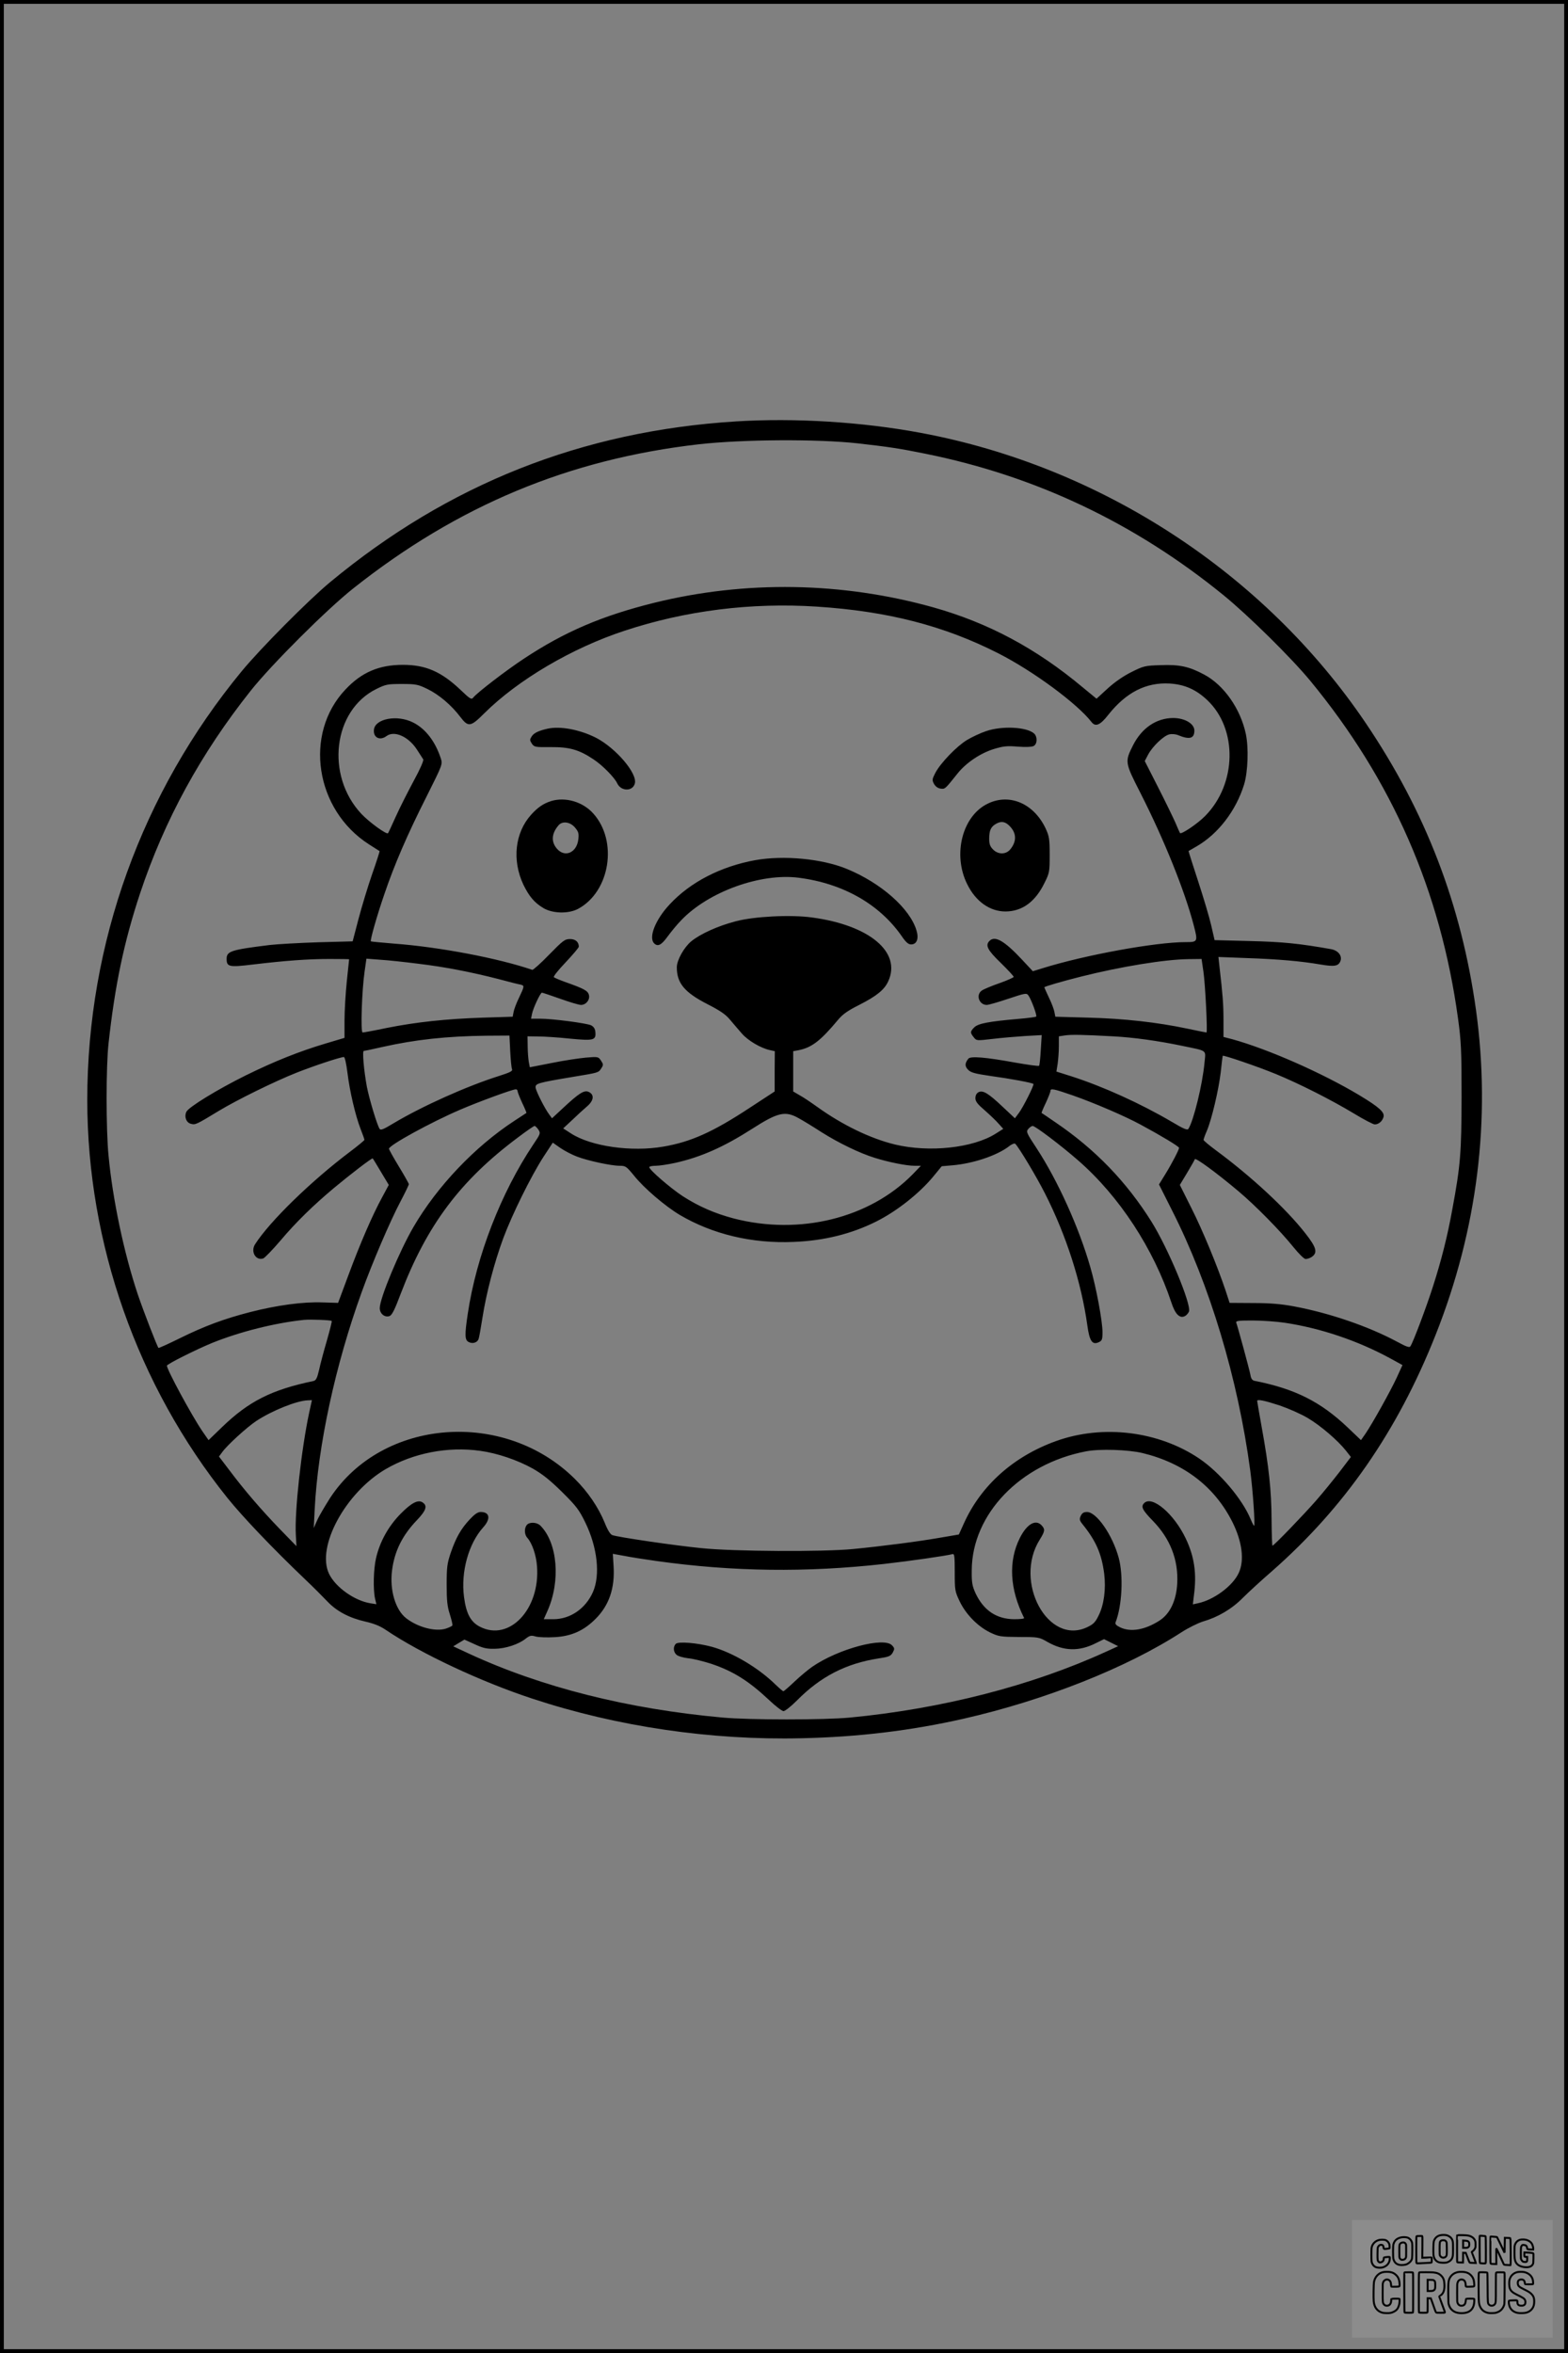
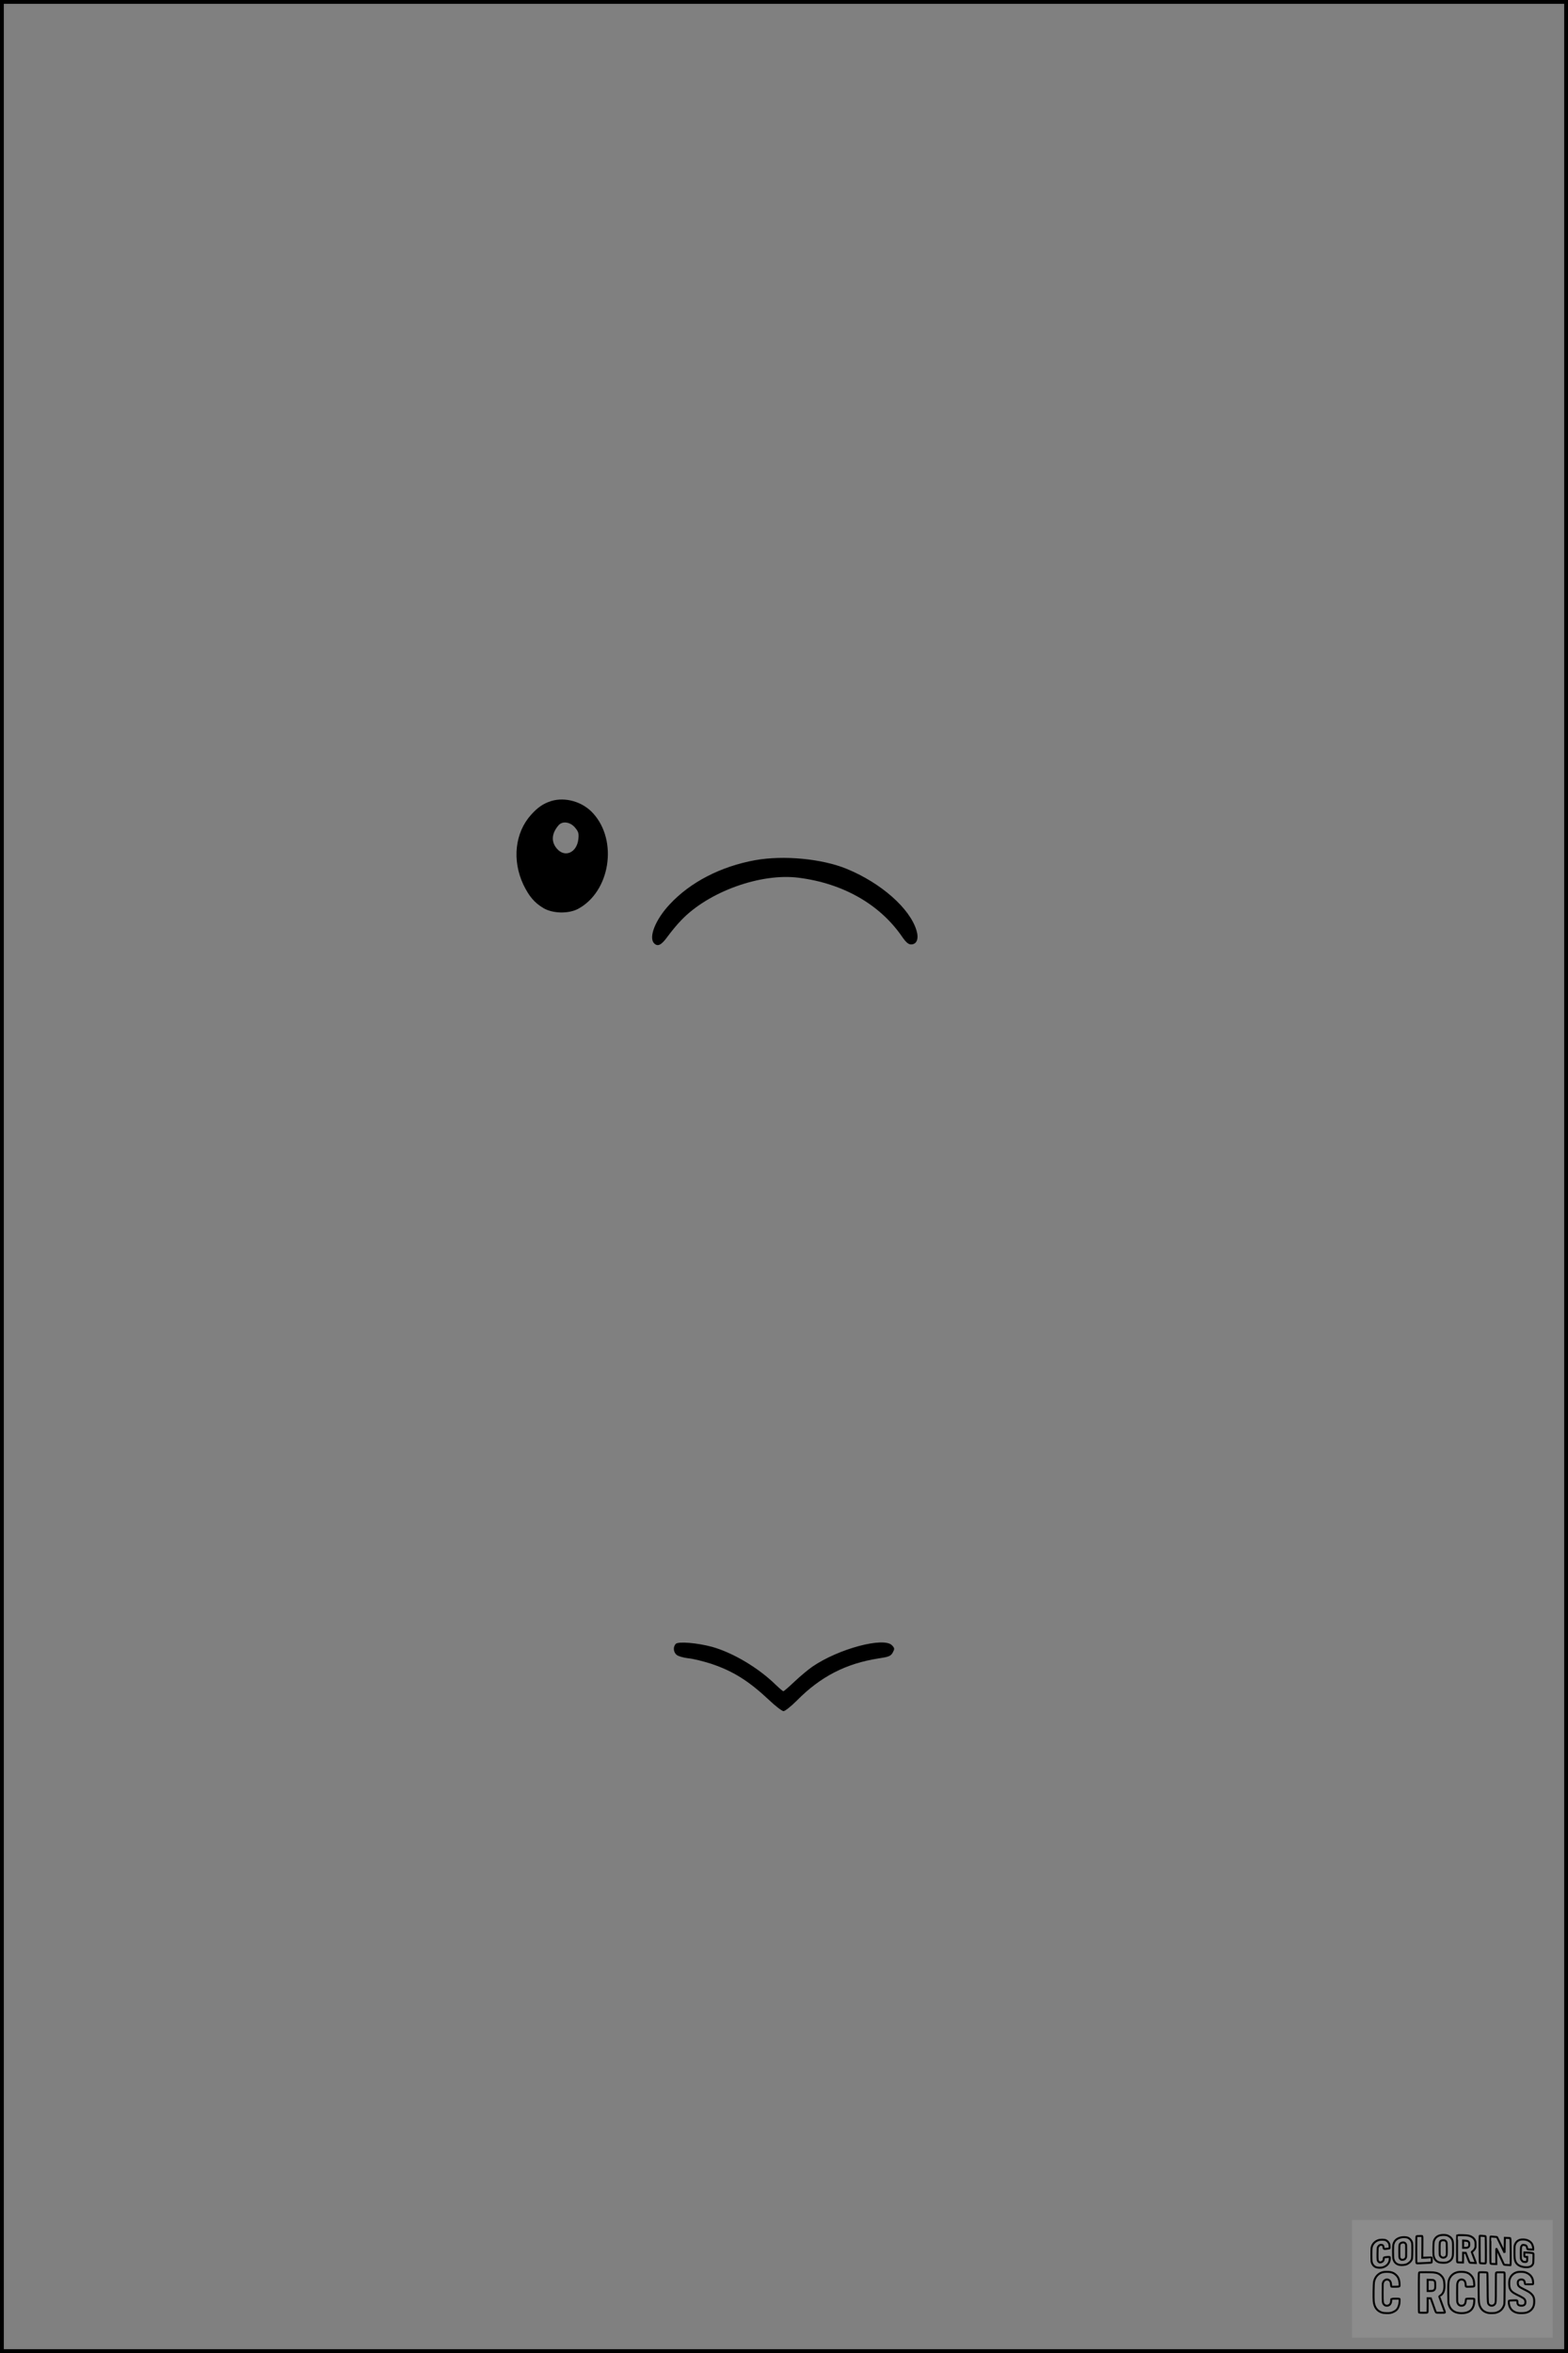
<svg xmlns="http://www.w3.org/2000/svg" version="1.0" width="1024pt" height="1536pt" viewBox="0 0 1024 1536" preserveAspectRatio="xMidYMid meet">
  <rect x="0" y="0" width="1024" height="1536" fill="#808080" stroke="none" />
  <g transform="translate(0.00 0.00) scale(1)">
    <g transform="translate(0,1536) scale(0.1,-0.1)" fill="#000000" stroke="none">
-       <path d="M4805 12609 c-1004 -63 -1877 -409 -2650 -1050 -141 -117 -453 -431 -576 -580 -653 -792 -1009 -1778 -1009 -2799 0 -937 327 -1865 915 -2598 100 -124 292 -326 510 -534 50 -47 113 -111 142 -141 62 -66 145 -109 251 -133 53 -12 94 -28 132 -54 228 -154 620 -338 958 -449 552 -182 1164 -272 1757 -258 371 8 716 50 1056 127 533 121 1069 334 1425 565 45 29 108 60 140 70 97 28 188 81 261 155 37 37 122 115 188 172 475 417 821 915 1070 1543 274 690 363 1410 264 2123 -96 687 -328 1292 -720 1872 -661 978 -1727 1674 -2904 1894 -386 72 -822 99 -1210 75z m795 -143 c206 -23 282 -35 444 -68 719 -145 1367 -452 1946 -923 162 -132 442 -408 566 -558 536 -650 852 -1374 966 -2207 20 -145 23 -207 23 -510 -1 -368 -7 -447 -61 -737 -31 -172 -71 -330 -125 -498 -40 -127 -130 -367 -148 -393 -6 -11 -26 -4 -92 32 -184 98 -437 185 -668 228 -84 16 -158 22 -269 22 l-152 1 -26 80 c-52 155 -149 392 -224 540 l-75 150 47 78 c26 43 49 84 51 90 4 12 141 -88 287 -211 109 -92 268 -253 356 -362 33 -41 68 -76 78 -78 9 -2 28 4 41 12 42 28 33 62 -41 156 -126 161 -354 372 -586 543 -43 32 -78 61 -78 66 0 5 9 31 21 58 32 75 77 266 91 383 6 58 12 106 13 108 5 6 230 -71 347 -119 153 -63 361 -168 512 -259 64 -39 124 -70 134 -70 25 0 49 20 57 48 9 31 -27 64 -160 144 -241 144 -592 299 -827 364 l-58 15 0 112 c0 103 -5 163 -26 346 l-7 64 182 -7 c206 -7 356 -20 484 -42 94 -16 120 -11 132 26 10 33 -18 66 -62 74 -208 37 -318 48 -530 53 l-231 6 -22 96 c-12 53 -51 183 -86 290 -35 107 -63 195 -62 196 2 1 24 13 49 28 144 82 261 235 314 407 25 83 30 240 11 329 -35 165 -144 320 -273 388 -97 52 -161 66 -283 61 -102 -3 -111 -5 -191 -45 -54 -27 -110 -66 -156 -108 l-72 -66 -90 74 c-305 255 -617 421 -975 522 -597 167 -1228 177 -1824 30 -342 -85 -585 -189 -851 -365 -114 -75 -303 -220 -330 -253 -12 -16 -20 -11 -85 51 -125 118 -226 162 -375 162 -156 0 -270 -49 -375 -161 -274 -289 -198 -786 154 -1011 36 -23 67 -43 69 -44 1 -2 -20 -69 -49 -151 -28 -81 -68 -213 -89 -293 l-38 -145 -224 -6 c-123 -4 -267 -12 -319 -18 -250 -31 -280 -40 -280 -90 0 -53 16 -56 173 -37 211 25 357 36 500 36 70 0 127 -1 127 -2 0 -2 -7 -66 -15 -143 -8 -77 -15 -192 -15 -255 l0 -115 -124 -37 c-171 -51 -332 -115 -521 -208 -184 -91 -375 -208 -388 -238 -15 -33 0 -71 30 -78 29 -8 35 -5 183 85 118 71 361 191 510 250 117 46 284 101 306 101 6 0 16 -46 23 -102 15 -123 52 -280 86 -368 14 -35 25 -67 25 -71 0 -3 -43 -39 -95 -78 -251 -189 -522 -452 -619 -603 -31 -48 4 -109 53 -93 9 3 60 55 112 116 102 121 215 231 350 344 108 90 249 198 253 193 2 -1 26 -41 54 -88 l51 -85 -43 -80 c-63 -115 -144 -302 -221 -510 l-67 -180 -101 3 c-127 5 -297 -18 -473 -63 -171 -44 -298 -91 -462 -172 -73 -36 -135 -64 -137 -62 -9 10 -97 237 -135 349 -90 269 -164 618 -191 905 -17 168 -17 587 0 735 42 381 101 662 206 979 160 480 397 913 723 1323 136 171 496 530 669 667 684 542 1410 844 2258 941 286 32 773 35 1035 6z m-265 -1066 c463 -30 831 -125 1185 -305 228 -116 515 -328 608 -448 26 -34 57 -21 110 47 116 146 246 213 401 204 97 -6 172 -39 245 -108 200 -189 193 -548 -14 -757 -49 -50 -156 -122 -164 -111 -1 1 -15 32 -30 68 -16 36 -67 141 -114 233 l-86 169 23 44 c29 53 100 121 137 130 16 4 41 2 58 -5 75 -31 106 -22 106 30 0 45 -63 82 -139 82 -110 -1 -203 -65 -260 -175 -56 -111 -56 -113 47 -315 156 -307 289 -639 347 -860 29 -111 28 -113 -53 -113 -196 0 -656 -84 -932 -170 l-65 -20 -70 75 c-116 124 -177 159 -213 123 -29 -29 -13 -60 73 -143 47 -46 85 -87 85 -92 0 -4 -42 -23 -93 -41 -52 -18 -104 -40 -115 -48 -41 -28 -18 -94 32 -94 12 0 75 18 140 40 111 37 120 39 132 22 18 -24 58 -131 51 -138 -3 -3 -54 -10 -114 -15 -196 -17 -264 -30 -290 -55 -28 -28 -28 -35 -4 -65 18 -23 19 -23 122 -11 57 7 153 15 213 19 l109 6 -6 -97 c-3 -54 -8 -100 -11 -103 -3 -4 -72 6 -153 20 -197 36 -295 44 -309 26 -24 -30 -24 -50 -1 -73 18 -18 45 -25 147 -40 125 -17 272 -44 279 -52 6 -6 -67 -152 -95 -189 l-26 -35 -80 75 c-95 90 -130 110 -158 95 -13 -7 -20 -21 -20 -39 0 -21 14 -39 63 -81 34 -30 75 -69 90 -87 l29 -32 -49 -31 c-148 -94 -434 -125 -659 -71 -160 39 -342 127 -505 244 -42 30 -95 66 -118 78 l-41 24 0 131 0 132 33 6 c88 17 145 61 261 200 29 35 63 59 137 96 114 58 165 99 190 155 87 190 -124 366 -499 416 -139 19 -376 7 -497 -25 -116 -30 -231 -82 -291 -131 -47 -39 -94 -123 -94 -169 0 -104 50 -164 200 -241 82 -42 118 -66 147 -101 21 -25 56 -66 78 -91 40 -46 123 -95 183 -108 l32 -7 -1 -131 0 -132 -162 -106 c-240 -158 -384 -223 -565 -254 -208 -36 -471 1 -603 86 l-51 33 59 55 c32 31 75 70 96 88 45 38 50 77 12 95 -30 14 -64 -8 -170 -107 l-70 -65 -17 23 c-28 36 -86 150 -90 176 -3 28 9 32 242 71 169 28 168 27 186 55 15 23 15 27 -1 51 -17 26 -19 27 -99 20 -44 -4 -145 -19 -223 -35 l-143 -28 -7 36 c-3 20 -7 65 -7 101 l-1 65 70 -1 c39 0 132 -6 207 -14 156 -15 171 -11 166 44 -2 21 -11 34 -28 43 -31 14 -251 43 -332 43 l-60 0 6 30 c7 38 55 140 65 140 4 0 58 -18 120 -40 61 -22 122 -40 135 -40 33 0 60 33 52 65 -7 28 -32 41 -156 85 -36 13 -69 27 -73 31 -5 4 30 48 77 97 47 50 86 96 86 102 0 31 -22 50 -57 50 -34 0 -46 -9 -137 -102 -55 -57 -105 -101 -110 -99 -222 76 -606 149 -901 171 -82 7 -151 13 -153 15 -6 6 39 166 87 305 66 195 151 392 278 643 102 204 104 208 92 245 -36 112 -101 196 -182 236 -103 52 -247 25 -255 -47 -6 -52 39 -74 82 -42 51 38 143 -3 198 -87 19 -29 38 -59 42 -65 4 -8 -22 -67 -62 -140 -38 -71 -91 -175 -117 -233 -26 -58 -49 -107 -51 -109 -9 -11 -123 72 -174 126 -236 252 -185 677 99 816 61 30 73 32 166 32 92 0 105 -3 167 -33 74 -36 156 -105 214 -182 52 -68 67 -66 156 23 219 218 573 427 918 540 397 131 825 185 1255 157z m-2604 -2331 c175 -21 344 -54 524 -100 66 -18 130 -34 143 -36 28 -7 28 -9 -8 -85 -17 -34 -33 -77 -36 -94 l-6 -31 -194 -6 c-242 -8 -436 -29 -627 -67 -81 -17 -152 -30 -159 -30 -14 0 -5 275 13 398 l12 84 91 -7 c50 -3 161 -15 247 -26z m5128 -51 c12 -80 28 -398 20 -398 -3 0 -58 11 -124 25 -199 42 -415 66 -647 72 l-216 6 -6 31 c-3 17 -19 60 -36 94 -16 35 -30 65 -30 67 0 5 113 38 240 70 263 66 546 112 701 114 l86 1 12 -82z m-589 -423 c132 -7 291 -29 445 -61 176 -37 159 -24 151 -112 -13 -141 -71 -378 -105 -431 -7 -10 -30 -1 -107 45 -206 121 -449 231 -657 298 l-98 31 8 50 c4 28 8 79 8 115 l0 65 40 6 c40 6 113 5 315 -6z m-3938 -97 c3 -57 8 -110 12 -118 5 -12 -14 -21 -86 -44 -209 -66 -499 -196 -687 -308 -66 -40 -85 -48 -92 -37 -17 26 -67 194 -83 274 -20 109 -31 235 -20 235 5 0 59 11 119 25 218 49 422 71 681 74 l151 1 5 -102z m48 -260 c0 -7 14 -42 30 -77 17 -35 29 -65 28 -66 -2 -1 -37 -24 -78 -51 -259 -169 -505 -428 -660 -694 -92 -158 -220 -465 -220 -529 0 -37 33 -63 64 -52 16 6 34 42 73 146 171 448 390 740 767 1021 54 41 102 74 107 74 5 0 16 -11 25 -24 15 -24 14 -27 -34 -98 -211 -316 -371 -728 -427 -1103 -21 -139 -20 -172 5 -185 25 -14 56 -5 65 18 4 9 15 73 26 142 25 159 76 355 136 518 57 153 180 403 262 530 l61 93 50 -35 c28 -19 76 -44 108 -56 70 -27 223 -60 279 -60 39 0 44 -4 95 -66 64 -80 201 -197 296 -254 215 -127 474 -189 746 -177 200 8 378 53 538 133 136 68 283 185 373 294 l55 67 69 6 c134 11 290 63 369 123 18 15 37 22 42 18 27 -28 140 -217 194 -324 139 -273 238 -581 277 -862 14 -102 32 -129 74 -110 22 10 25 18 25 66 0 71 -41 293 -80 426 -74 258 -212 563 -350 774 -68 103 -70 109 -54 127 9 11 22 19 28 19 17 0 186 -128 297 -225 269 -234 492 -576 609 -928 25 -77 55 -106 89 -88 11 6 22 20 26 30 15 49 -136 411 -245 586 -163 260 -366 471 -625 647 -49 34 -91 62 -93 63 -1 1 11 31 28 66 16 35 30 70 30 77 0 19 20 15 147 -29 142 -50 340 -135 443 -191 130 -70 250 -142 250 -151 0 -12 -46 -101 -91 -174 l-40 -65 84 -167 c247 -486 432 -1102 512 -1701 17 -128 33 -360 25 -360 -3 0 -13 20 -23 44 -54 130 -200 303 -334 394 -266 180 -630 225 -936 115 -276 -99 -489 -288 -601 -535 l-34 -75 -123 -21 c-143 -25 -375 -55 -569 -74 -198 -19 -780 -16 -990 6 -174 17 -547 72 -581 85 -13 4 -31 33 -50 81 -41 100 -109 201 -195 286 -461 457 -1257 395 -1598 -124 -34 -54 -73 -119 -85 -147 l-22 -50 6 120 c21 418 135 945 307 1420 68 189 187 467 254 593 30 57 54 107 54 112 0 4 -29 56 -65 115 -36 59 -65 112 -65 116 0 23 274 173 465 255 116 50 341 133 363 133 6 1 12 -5 12 -11z m1835 -177 c28 -15 95 -56 149 -91 114 -72 251 -138 348 -168 92 -29 209 -52 260 -52 l42 0 -54 -56 c-282 -287 -739 -399 -1168 -288 -125 33 -230 79 -334 146 -82 54 -218 172 -218 189 0 5 19 9 43 9 23 0 80 9 127 19 169 38 317 104 503 223 167 107 215 118 302 69z m-3049 -1324 c3 -2 -12 -60 -31 -127 -20 -68 -43 -154 -51 -192 -13 -55 -20 -69 -37 -73 -273 -57 -422 -132 -597 -301 l-88 -85 -41 59 c-70 103 -231 401 -231 427 0 10 185 103 294 148 183 74 411 131 601 151 44 4 175 -1 181 -7z m6226 -12 c232 -35 473 -116 685 -231 l82 -45 -38 -83 c-42 -90 -157 -296 -203 -364 l-30 -43 -87 83 c-177 168 -344 252 -607 304 -16 3 -24 14 -28 39 -7 37 -82 312 -92 339 -5 14 8 16 107 16 63 0 158 -7 211 -15z m-6373 -587 c-51 -238 -96 -647 -87 -798 l4 -73 -111 114 c-123 128 -229 251 -328 383 l-67 88 20 27 c31 45 161 163 222 204 104 69 267 134 339 136 l26 1 -18 -82z m6339 47 c58 -20 140 -56 183 -82 83 -49 196 -146 249 -213 l32 -41 -73 -96 c-41 -53 -109 -137 -153 -187 -82 -94 -277 -296 -286 -296 -3 0 -5 78 -6 173 -1 185 -17 341 -65 604 -16 89 -29 165 -29 168 0 13 50 2 148 -30z m-5221 -296 c110 -15 243 -60 343 -116 63 -36 112 -75 191 -153 94 -93 111 -116 152 -200 79 -163 98 -342 49 -453 -48 -108 -148 -177 -259 -177 l-62 0 25 56 c86 194 65 443 -47 555 -23 23 -72 25 -89 4 -17 -21 -16 -62 3 -83 32 -35 59 -114 64 -187 21 -279 -181 -493 -373 -394 -61 31 -90 87 -104 196 -21 163 30 346 125 452 51 56 44 101 -16 101 -19 0 -39 -14 -71 -48 -58 -62 -90 -119 -124 -217 -24 -71 -27 -94 -27 -210 0 -105 4 -142 21 -194 11 -36 19 -68 16 -72 -2 -4 -21 -13 -41 -20 -68 -22 -182 7 -260 67 -70 54 -109 183 -93 311 16 127 67 230 163 330 61 64 70 94 36 116 -30 19 -73 -4 -144 -76 -79 -81 -134 -180 -159 -287 -17 -72 -20 -204 -7 -264 l9 -38 -39 6 c-104 17 -227 104 -270 192 -85 176 107 530 370 684 181 105 405 149 618 119z m4323 -14 c270 -65 472 -219 588 -450 64 -128 80 -250 42 -332 -38 -85 -164 -178 -268 -199 l-32 -7 7 59 c19 142 3 252 -53 370 -76 161 -220 284 -272 232 -23 -23 -12 -45 57 -116 113 -116 167 -254 159 -408 -6 -112 -47 -199 -116 -243 -95 -61 -188 -77 -257 -44 -25 12 -34 22 -30 32 43 109 52 306 21 421 -40 149 -145 300 -207 300 -22 0 -32 -7 -41 -25 -10 -22 -8 -30 10 -53 90 -111 126 -195 143 -325 12 -100 -1 -201 -36 -272 -21 -44 -35 -58 -73 -76 -257 -125 -486 296 -311 572 33 53 35 66 12 91 -39 43 -97 10 -143 -82 -76 -151 -66 -335 28 -522 2 -5 -27 -8 -65 -8 -115 1 -199 57 -252 169 -22 49 -26 69 -25 151 2 366 317 694 747 776 88 17 274 11 367 -11z m-3173 -705 c499 -70 979 -76 1488 -19 168 19 411 54 445 64 13 4 15 -13 15 -118 0 -117 1 -125 32 -190 40 -84 117 -163 198 -203 57 -27 67 -29 190 -30 127 0 131 -1 185 -32 107 -61 208 -64 319 -7 l51 25 46 -23 46 -23 -79 -36 c-485 -222 -1074 -373 -1673 -430 -169 -16 -651 -16 -830 0 -620 56 -1184 198 -1659 418 l-101 47 36 22 37 22 66 -30 c54 -25 78 -31 131 -30 72 1 157 29 204 67 26 20 35 22 65 13 20 -5 75 -7 124 -4 108 6 189 42 265 118 90 89 128 202 119 345 l-5 81 72 -13 c39 -8 135 -23 213 -34z" />
-       <path d="M3575 10603 c-57 -13 -87 -27 -102 -49 -14 -22 -14 -26 0 -48 16 -23 21 -24 124 -23 122 1 185 -17 279 -80 57 -37 138 -119 155 -157 25 -53 102 -53 115 0 17 66 -124 230 -252 297 -106 54 -235 79 -319 60z" />
-       <path d="M6439 10587 c-36 -12 -91 -38 -123 -57 -68 -41 -172 -149 -207 -214 -22 -43 -23 -48 -9 -74 10 -17 26 -28 43 -30 29 -4 29 -3 109 97 56 71 151 135 240 162 59 18 85 21 155 15 52 -4 91 -2 103 4 25 13 26 61 3 82 -49 43 -209 51 -314 15z" />
      <path d="M3600 10131 c-51 -16 -88 -41 -132 -90 -105 -117 -125 -296 -50 -456 37 -76 72 -118 131 -153 61 -36 164 -38 226 -5 209 112 262 443 99 623 -68 76 -181 109 -274 81z m155 -173 c23 -27 26 -39 22 -76 -10 -89 -89 -123 -141 -61 -38 45 -34 99 12 152 25 29 76 22 107 -15z" />
-       <path d="M6455 10116 c-170 -78 -236 -334 -138 -529 56 -113 148 -177 250 -177 109 1 194 63 254 186 33 66 34 73 34 184 0 103 -3 121 -26 171 -76 162 -233 231 -374 165z m142 -152 c42 -45 42 -97 2 -147 -28 -36 -80 -37 -114 -2 -19 19 -25 35 -25 70 0 56 12 80 48 99 33 18 60 12 89 -20z" />
      <path d="M4932 9745 c-225 -41 -423 -143 -558 -288 -94 -100 -140 -217 -102 -255 24 -24 48 -11 89 46 23 31 62 79 88 105 177 186 520 310 769 277 287 -37 525 -172 670 -380 28 -41 44 -55 62 -55 37 0 52 37 35 92 -43 143 -231 309 -455 401 -163 67 -413 90 -598 57z" />
      <path d="M4413 4629 c-18 -19 -16 -53 5 -71 9 -9 44 -19 77 -23 33 -3 100 -20 150 -36 143 -48 245 -112 377 -236 42 -40 85 -73 95 -73 10 0 50 32 88 70 154 156 320 241 532 274 67 10 80 15 93 38 13 24 13 29 -4 47 -52 58 -351 -22 -521 -139 -26 -18 -78 -61 -115 -96 -37 -35 -70 -64 -74 -64 -4 0 -26 19 -49 41 -114 112 -281 211 -418 249 -97 26 -220 36 -236 19z" />
    </g>
  </g>
  <rect x="0.0" y="0.0" width="1024.0" height="1536.0" fill="none" stroke="black" stroke-width="5" />
  <g transform="translate(882.93 1449.20) scale(0.128)" opacity="1.0">
    <rect x="0" y="0" width="1024.0" height="600.0" fill="white" fill-opacity="0.1" />
    <g transform="translate(0,650) scale(0.1,-0.1)" stroke="none">
      <path fill="none" stroke="#000000" stroke-width="100" d="M4491 5720 c-164 -43 -269 -147 -319 -315 -19 -65 -29 -577 -13 -693 25 -190 116 -310 276 -367 63 -23 284 -32 370 -16 122 22 249 110 294 205 51 104 56 150 56 496 0 341 -4 385 -48 478 -46 100 -156 184 -282 217 -83 21 -241 19 -334 -5z m270 -273 c19 -12 43 -40 54 -62 18 -37 20 -64 23 -320 5 -339 -1 -384 -56 -436 -87 -82 -235 -56 -289 51 -22 43 -23 53 -23 335 0 314 7 370 52 412 34 32 66 42 139 42 53 1 73 -4 100 -22z" />
      <path fill="none" stroke="#000000" stroke-width="100" d="M5367 5723 c-4 -3 -7 -311 -7 -683 0 -618 1 -679 17 -691 12 -10 51 -14 152 -14 l136 0 3 248 2 248 67 -3 67 -3 34 -85 c18 -47 58 -152 89 -235 30 -82 63 -158 73 -168 14 -15 40 -19 165 -24 l148 -6 -5 34 c-4 19 -49 143 -102 276 -53 133 -96 246 -96 251 0 6 15 19 33 31 53 33 104 92 134 156 27 57 28 67 27 195 0 115 -4 144 -23 193 -31 80 -76 135 -148 183 -83 56 -166 82 -303 94 -129 11 -453 14 -463 3z m541 -300 c55 -27 77 -73 77 -163 0 -61 -4 -82 -23 -111 -34 -55 -73 -69 -191 -69 l-101 0 0 187 0 186 101 -6 c66 -4 114 -12 137 -24z" />
      <path fill="none" stroke="#000000" stroke-width="100" d="M6514 5685 c-4 -9 -5 -320 -2 -690 3 -511 7 -678 16 -687 19 -19 273 -30 291 -13 11 11 13 126 12 675 -1 364 -6 672 -11 685 -11 28 -27 31 -187 40 -99 6 -114 5 -119 -10z" />
      <path fill="none" stroke="#000000" stroke-width="100" d="M3355 5683 c-27 -3 -55 -9 -62 -15 -10 -8 -13 -150 -13 -683 0 -592 2 -674 15 -685 12 -10 52 -11 173 -6 362 15 578 29 590 38 8 7 12 46 12 129 0 108 -2 119 -20 129 -11 6 -24 9 -28 7 -4 -3 -103 -8 -221 -12 l-214 -7 5 545 c4 384 2 549 -5 556 -11 11 -120 12 -232 4z" />
      <path fill="none" stroke="#000000" stroke-width="100" d="M7067 5654 c-4 -4 -7 -310 -7 -680 0 -625 1 -673 18 -692 15 -18 31 -21 152 -24 l134 -3 -3 400 c-2 277 1 397 8 390 11 -11 153 -311 251 -530 96 -215 128 -281 142 -292 7 -6 82 -14 165 -17 l153 -7 11 28 c14 34 3 1333 -11 1347 -5 5 -70 11 -144 14 l-136 5 -1 -54 c-1 -30 -5 -200 -8 -379 l-6 -325 -73 150 c-40 83 -123 256 -184 385 -61 129 -117 242 -125 252 -11 12 -40 18 -121 22 -59 4 -130 9 -157 12 -28 3 -54 2 -58 -2z" />
      <path fill="none" stroke="#000000" stroke-width="100" d="M2507 5614 c-220 -49 -342 -159 -394 -357 -24 -91 -24 -641 0 -740 57 -233 232 -339 510 -310 56 6 127 21 158 33 76 29 187 114 226 174 64 95 67 114 71 505 2 232 -1 371 -8 404 -27 126 -116 235 -228 278 -74 29 -236 35 -335 13z m191 -281 c15 -11 36 -35 47 -54 19 -32 20 -52 20 -349 0 -309 0 -316 -23 -362 -31 -62 -75 -89 -155 -95 -53 -4 -67 -2 -97 19 -19 13 -44 41 -55 63 -19 37 -20 60 -20 350 0 337 2 351 60 405 54 51 169 63 223 23z" />
      <path fill="none" stroke="#000000" stroke-width="100" d="M8568 5491 c-133 -43 -219 -134 -262 -280 -13 -45 -16 -107 -16 -343 0 -320 9 -395 60 -506 73 -156 258 -255 506 -269 191 -11 324 47 376 165 19 42 22 70 26 288 4 209 3 242 -11 256 -19 18 -186 38 -347 41 l-105 2 -3 -95 c-1 -52 2 -102 7 -109 6 -10 33 -16 75 -19 l66 -4 0 -105 c0 -98 -1 -105 -26 -130 -23 -23 -31 -25 -99 -21 -64 3 -79 7 -112 34 -21 16 -49 52 -63 80 -25 49 -25 51 -25 324 0 303 6 348 56 402 28 29 32 30 99 26 105 -6 152 -50 167 -158 8 -53 9 -54 48 -62 22 -5 90 -10 150 -11 l110 -2 3 43 c4 52 -30 180 -66 245 -53 99 -179 183 -317 212 -96 20 -226 18 -297 -4z" />
      <path fill="none" stroke="#000000" stroke-width="100" d="M1390 5484 c-203 -45 -359 -207 -390 -404 -13 -83 -13 -616 0 -694 20 -123 100 -235 203 -281 98 -45 271 -51 387 -13 211 67 340 238 340 451 0 54 -3 69 -17 74 -24 9 -264 -15 -280 -28 -7 -7 -13 -31 -13 -60 0 -56 -13 -95 -43 -128 -31 -34 -95 -61 -144 -61 -35 0 -48 6 -77 35 -52 52 -58 99 -54 423 3 257 5 280 24 323 42 89 120 132 202 109 53 -14 72 -42 81 -120 11 -90 15 -92 150 -79 62 6 125 15 138 20 25 9 25 10 21 107 -3 82 -9 106 -33 155 -33 68 -97 130 -163 160 -60 27 -235 33 -332 11z" />
      <path fill="none" stroke="#000000" stroke-width="100" d="M1600 3845 c-239 -44 -424 -235 -476 -495 -22 -109 -33 -831 -15 -1000 31 -300 174 -492 425 -572 45 -15 100 -21 211 -25 181 -6 263 8 380 66 147 73 214 152 266 311 26 78 32 117 37 219 4 98 2 125 -9 132 -22 14 -393 11 -407 -3 -7 -7 -12 -39 -12 -73 0 -169 -84 -275 -217 -275 -68 0 -110 18 -150 64 -65 73 -68 99 -68 606 0 446 1 456 22 515 78 208 337 201 392 -11 6 -23 13 -75 16 -115 3 -41 10 -78 15 -83 10 -10 289 -10 357 0 63 9 67 18 60 147 -12 210 -62 331 -181 445 -86 82 -165 123 -280 146 -94 19 -261 20 -366 1z" />
      <path fill="none" stroke="#000000" stroke-width="100" d="M5376 3840 c-151 -39 -268 -118 -350 -237 -106 -157 -118 -245 -114 -863 4 -463 5 -477 27 -550 33 -106 72 -178 131 -243 123 -135 290 -197 526 -197 326 0 528 127 610 384 34 106 48 339 20 349 -29 12 -386 9 -400 -2 -7 -6 -16 -44 -20 -85 -17 -192 -81 -266 -226 -266 -93 1 -163 55 -197 152 -16 48 -18 92 -18 503 0 437 1 452 22 520 26 81 57 119 121 147 78 35 188 8 237 -56 30 -40 55 -133 55 -206 0 -92 6 -95 157 -92 70 1 161 5 201 8 87 8 88 9 78 158 -12 189 -62 314 -170 422 -76 76 -130 109 -241 144 -102 33 -337 38 -449 10z" />
      <path fill="none" stroke="#000000" stroke-width="100" d="M8441 3845 c-204 -45 -357 -196 -406 -402 -24 -99 -17 -331 13 -416 47 -137 141 -225 342 -323 334 -162 396 -203 438 -284 19 -37 23 -57 20 -116 -3 -59 -8 -77 -30 -107 -39 -50 -98 -70 -190 -65 -137 7 -187 57 -188 185 0 95 4 94 -223 86 -106 -3 -198 -10 -204 -16 -17 -13 -17 -107 1 -200 44 -226 196 -375 436 -423 103 -20 339 -15 435 10 199 53 340 189 391 377 21 78 28 222 15 311 -16 115 -56 191 -145 276 -85 81 -145 117 -386 235 -250 122 -298 173 -301 319 -3 109 52 167 164 175 115 8 183 -49 194 -164 3 -32 10 -64 16 -70 10 -14 340 -17 387 -4 24 7 25 9 22 92 -5 150 -54 269 -153 369 -69 70 -189 133 -297 155 -90 18 -265 18 -351 0z" />
-       <path fill="none" stroke="#000000" stroke-width="100" d="M2710 3833 c-14 -2 -29 -9 -35 -14 -7 -7 -9 -354 -7 -1017 3 -910 5 -1008 20 -1019 20 -16 384 -18 413 -3 19 10 19 32 19 1019 0 923 -1 1010 -16 1022 -13 10 -61 14 -193 16 -97 1 -187 -1 -201 -4z" />
      <path fill="none" stroke="#000000" stroke-width="100" d="M3455 3833 c-47 -12 -45 32 -45 -1034 0 -987 0 -1009 19 -1019 12 -6 98 -10 210 -10 159 0 192 3 205 16 14 13 16 61 16 370 l0 355 81 -3 82 -3 88 -245 c49 -135 105 -292 124 -350 20 -58 45 -113 57 -122 18 -16 45 -18 229 -18 184 0 210 2 216 16 7 19 16 -7 -153 448 -74 197 -134 362 -134 366 0 4 23 22 50 40 162 104 228 273 217 560 -8 225 -46 336 -153 450 -104 110 -219 160 -413 179 -101 11 -657 13 -696 4z m721 -409 c64 -48 69 -61 72 -231 4 -176 -7 -223 -59 -267 -43 -36 -89 -46 -216 -46 l-113 0 0 286 0 286 144 -4 c127 -3 148 -5 172 -24z" />
      <path fill="none" stroke="#000000" stroke-width="100" d="M6510 3834 c-51 -11 -50 7 -50 -683 1 -672 7 -842 35 -951 45 -175 148 -311 289 -380 117 -58 200 -73 376 -68 124 4 156 9 225 32 108 37 176 79 246 153 61 66 117 169 140 258 9 37 13 248 16 831 4 727 3 782 -13 795 -13 11 -57 14 -204 14 -171 0 -190 -2 -209 -19 -21 -19 -21 -19 -21 -746 0 -782 0 -782 -52 -861 -64 -95 -228 -106 -302 -19 -61 73 -60 64 -66 877 -4 562 -8 745 -17 754 -13 13 -341 23 -393 13z" />
    </g>
  </g>
</svg>